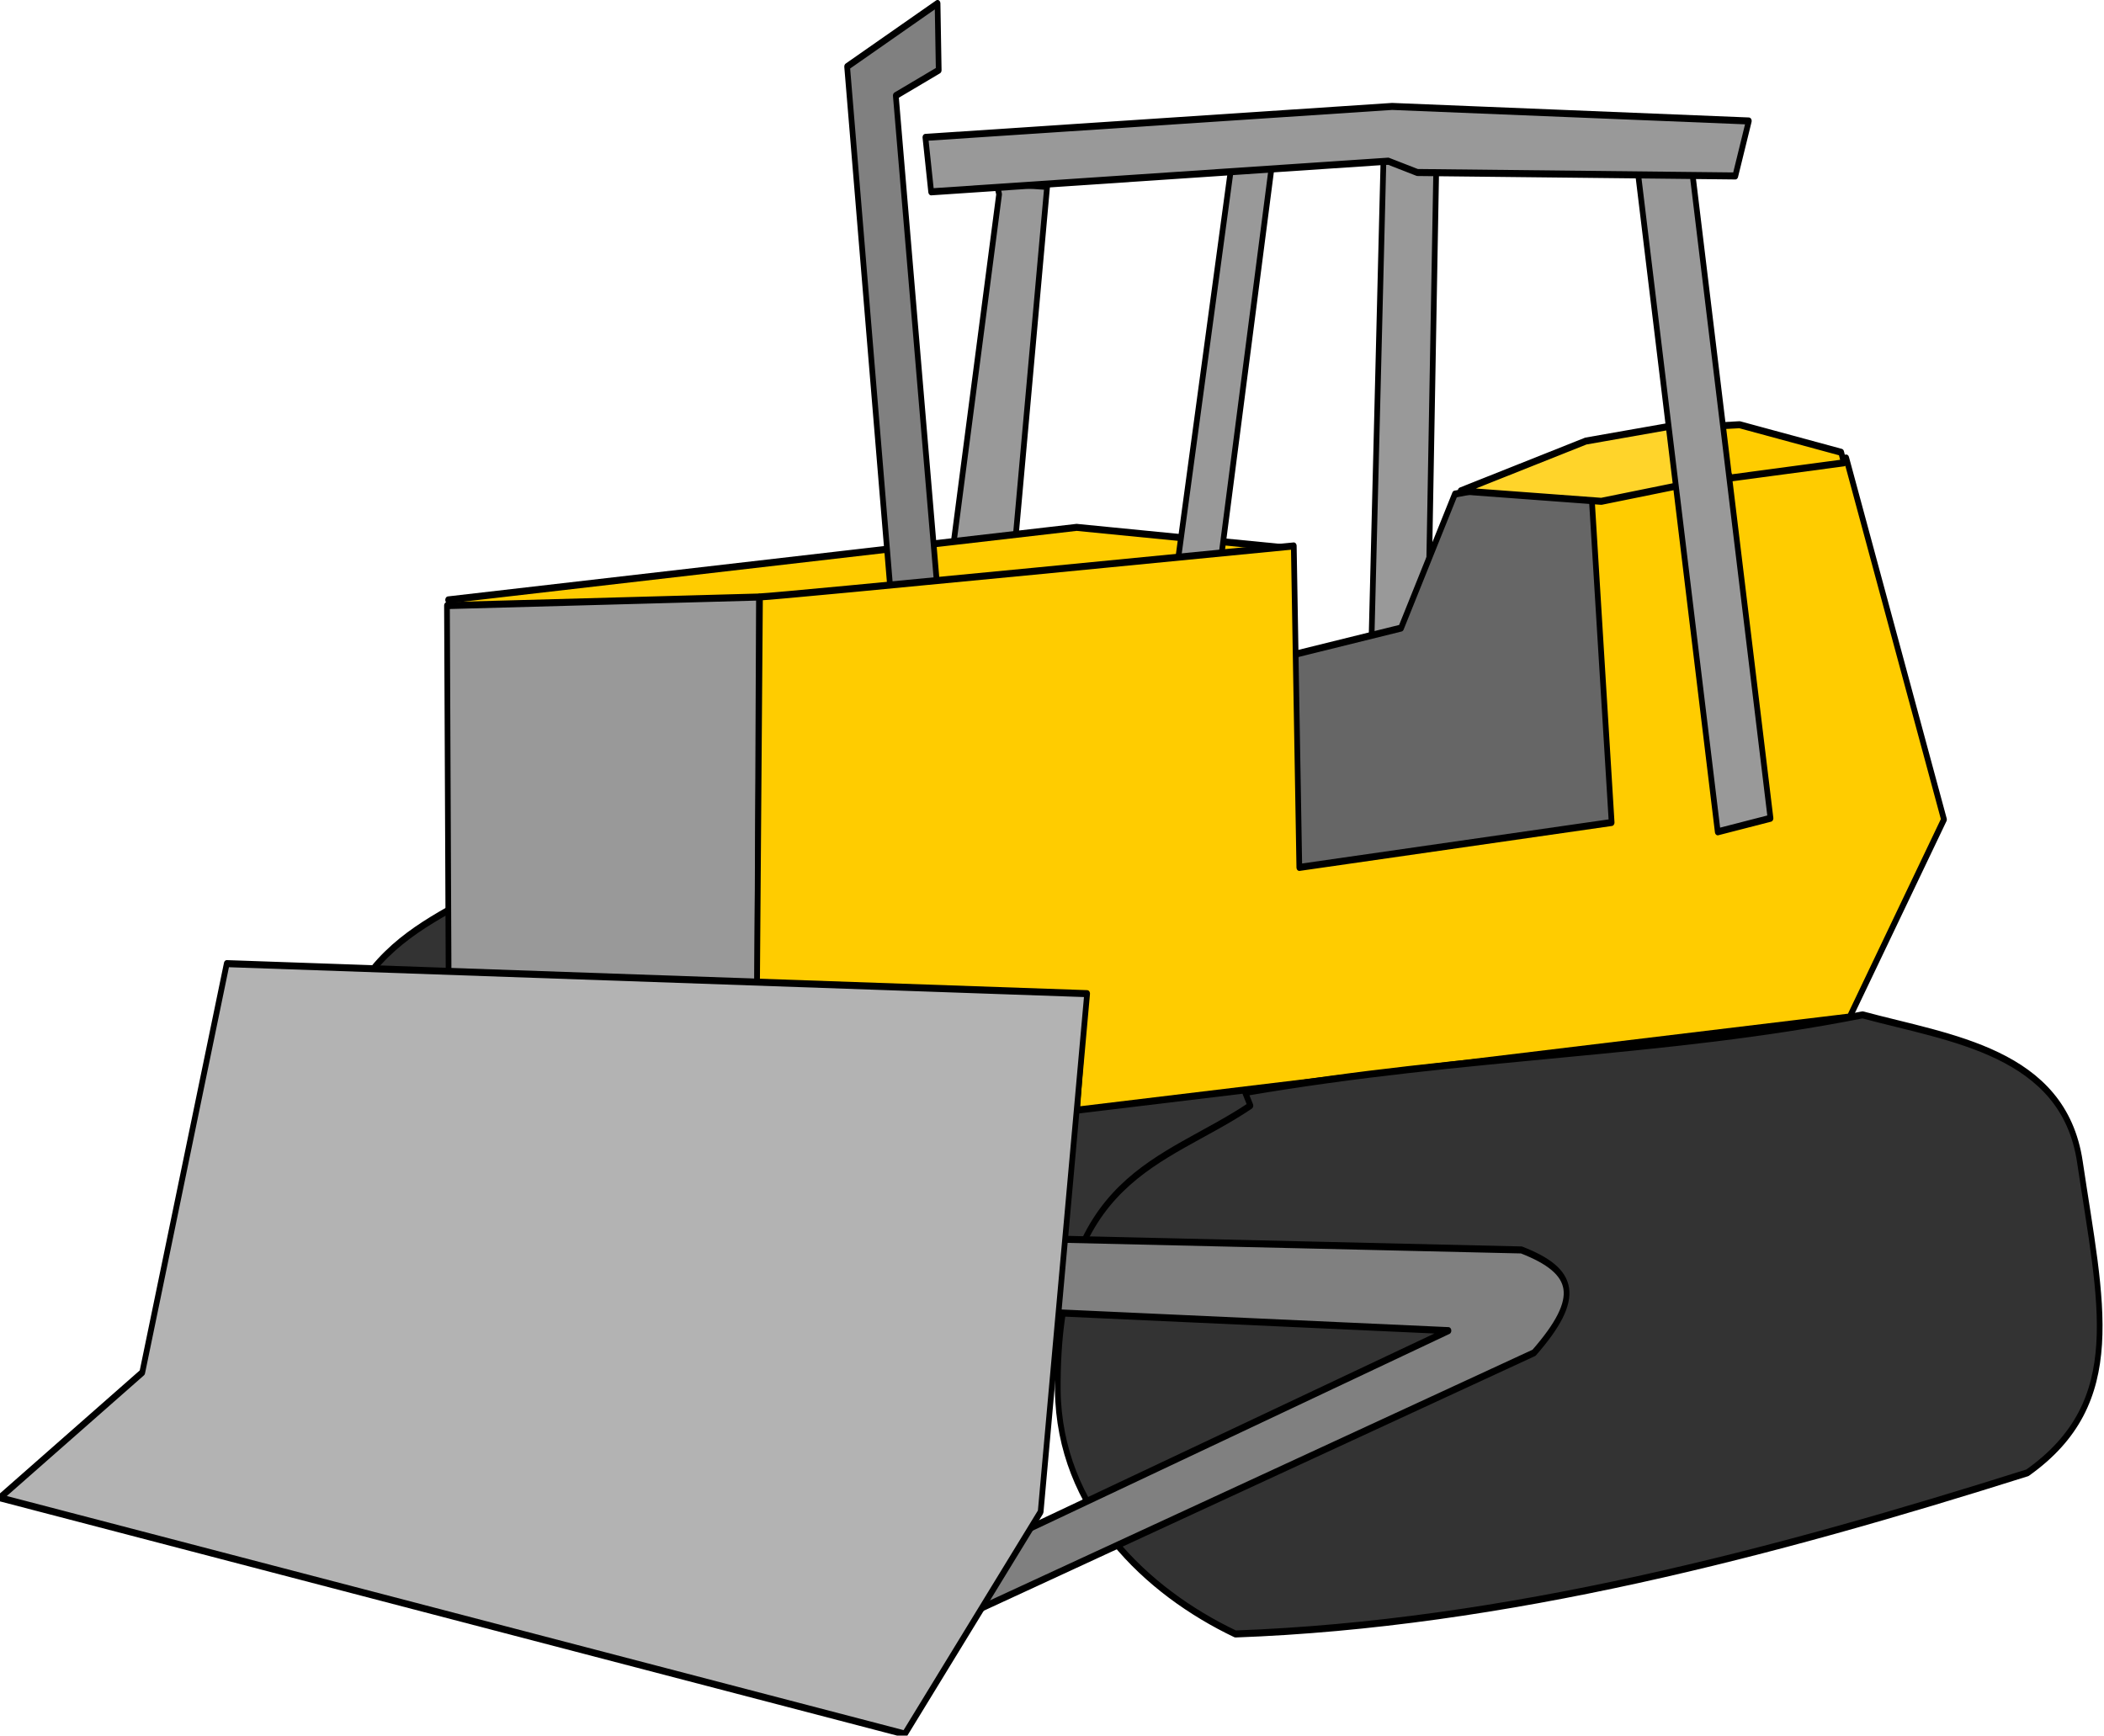
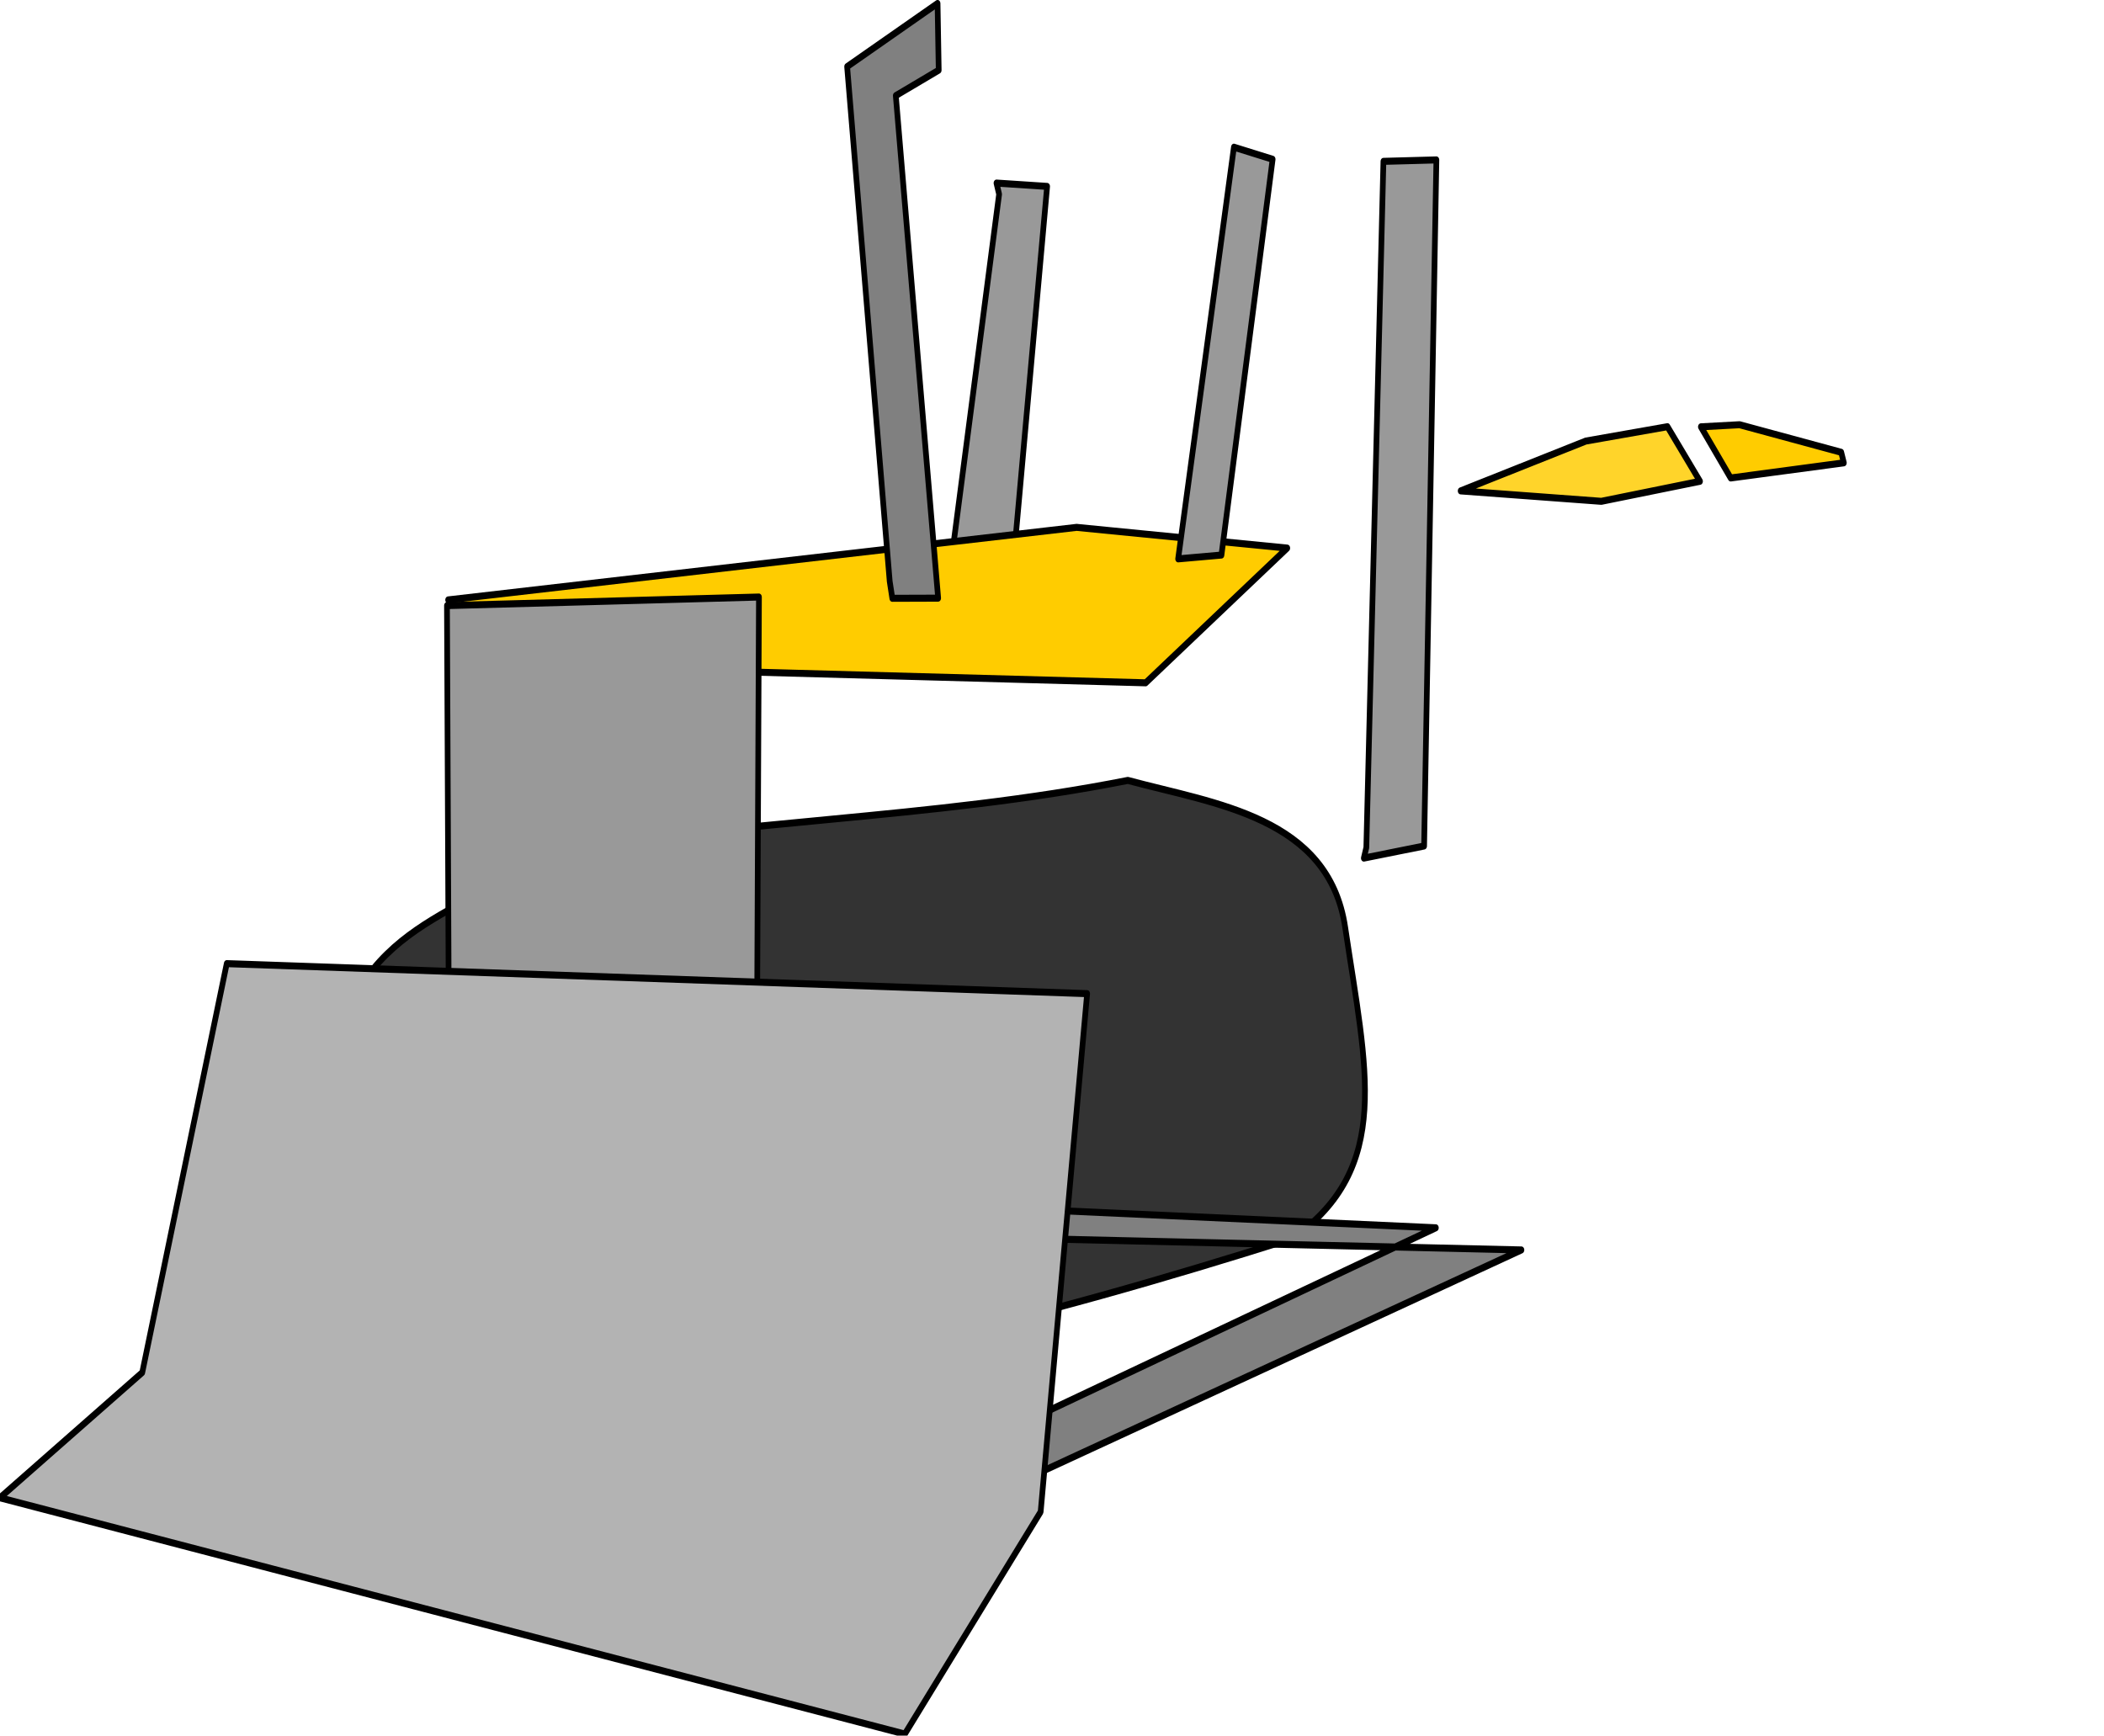
<svg xmlns="http://www.w3.org/2000/svg" width="999.39" height="824.52" version="1.1" viewBox="0 0 936.93 772.99">
  <g transform="translate(228.72 118.24)">
    <g transform="matrix(.954 .54 .54 -.954 -1225.1 -328.77)" fill="#00f">
      <path d="m336.38 737.19 114.15 85.863" fill="#00f" />
    </g>
    <g transform="matrix(.448 0 0 .448 1975.8 -400.54)">
      <g transform="matrix(.483 0 0 .595 -4478.4 1343.2)">
        <g transform="translate(3695.9 1386.6)">
          <g transform="translate(-4863 -1623.6)">
            <g stroke="#000" stroke-linecap="round" stroke-linejoin="round" stroke-width="11.721">
              <path d="m3063 454.67 35.193-1146.5 109-2.415-25.285 1146.3-124.03 20.233z" fill="#999" />
              <path d="m1312.4 494.09c-177.86 97.439-399.21 115.24-396.37 475.19 2.737 199.45 183.08 337.08 365.52 407.6 555.98-16.402 1111.4-136.31 1630-269.32 206.1-118.64 151.44-281.72 107.96-519.47-33.756-184.57-267.77-206.26-447.28-245.65-408.2 65.658-806.69 65.08-1270.6 129.67z" fill="#333" />
              <path d="m2307.3-636.95-110.23 685.92 134.15-21.674 74.889-677.28-104.22-5.588z" fill="#999" />
-               <path d="m3245.3-135.89-110.84 223.82-227.04 45.589-11.035 373.61 710.8-68.688-54.734-607.55-79.544-1.996z" fill="#666" />
              <path d="m1308.4 150.55-135.03-109.66 1293.4-121.2 433.51 34.629-291.38 225.09z" fill="#fc0" fill-rule="evenodd" />
              <path d="m2082.1 9.756-87.608-859.9 186.12-105.51 2.361 111.48-88.318 42.515 87.178 839.61-94.337 0.254z" fill="#808080" />
              <path d="m1174.4 678.93-3.401-628.54 642.05-14.313-3.63 669.36-635.16-26.38z" fill="#999" />
              <path d="m2790.5-715.51-114.77 687.84 89.117-6.376 105.34-661.26-79.681-20.198z" fill="#999" />
-               <path d="m1815.1 35.899c39.636-0.878 1098.6-85.179 1098.6-85.179l11.378 537.13 642.76-75.079-41.319-546.61 524.09-62.31 201.15 603.9-194.05 330.04-1589.9 155.61 15.953-182.86-674.66-25.608 6.077-649.05z" fill="#fc0" />
-               <path d="m2824.4 885.81c-177.86 97.439-399.21 115.24-396.37 475.19 2.737 199.45 183.08 337.08 365.52 407.6 555.98-16.402 1111.4-136.31 1630-269.32 206.1-118.64 151.44-281.72 107.96-519.47-33.756-184.57-267.77-206.26-447.28-245.65-408.2 65.658-806.69 65.08-1270.6 129.67z" fill="#333" />
-               <path d="m2341.4 1107.3 1040.8 19.675c111.61 35.262 125.67 79.327 25.924 171.81l-1313.6 492.65 160.64-155.27 976.85-374.38-887.84-32.88-2.846-121.59z" fill="#808080" />
+               <path d="m2341.4 1107.3 1040.8 19.675l-1313.6 492.65 160.64-155.27 976.85-374.38-887.84-32.88-2.846-121.59z" fill="#808080" />
              <path d="m717.83 648.59 1770.6 50.17-95.667 865.79-279.62 371.22-1862.2-394.73 292.96-209.28 173.88-683.18z" fill="#b3b3b3" />
              <path d="m4040.3-205.75-209.15-46.062-79.647 3.509 61.333 85.476 232.89-25.319z" fill="#fc0" />
              <path d="m3546.6-123.83-289.48-17.424 257.6-83.261 168.02-24.002 66.966 91.209-203.11 33.477z" fill="#ffd42a" />
-               <path d="m3786.2 428.36-173.32-1162.2 108.56-22.684 173.32 1162.2-108.57 22.684z" fill="#999" />
-               <path d="m3108.1-692.17-940.68 51.263-11.841-90.989 960.48-51.701 734.1 24.291-27.794 91.867-654.39-5.777-59.882-18.951z" fill="#999" />
            </g>
          </g>
        </g>
      </g>
    </g>
  </g>
</svg>